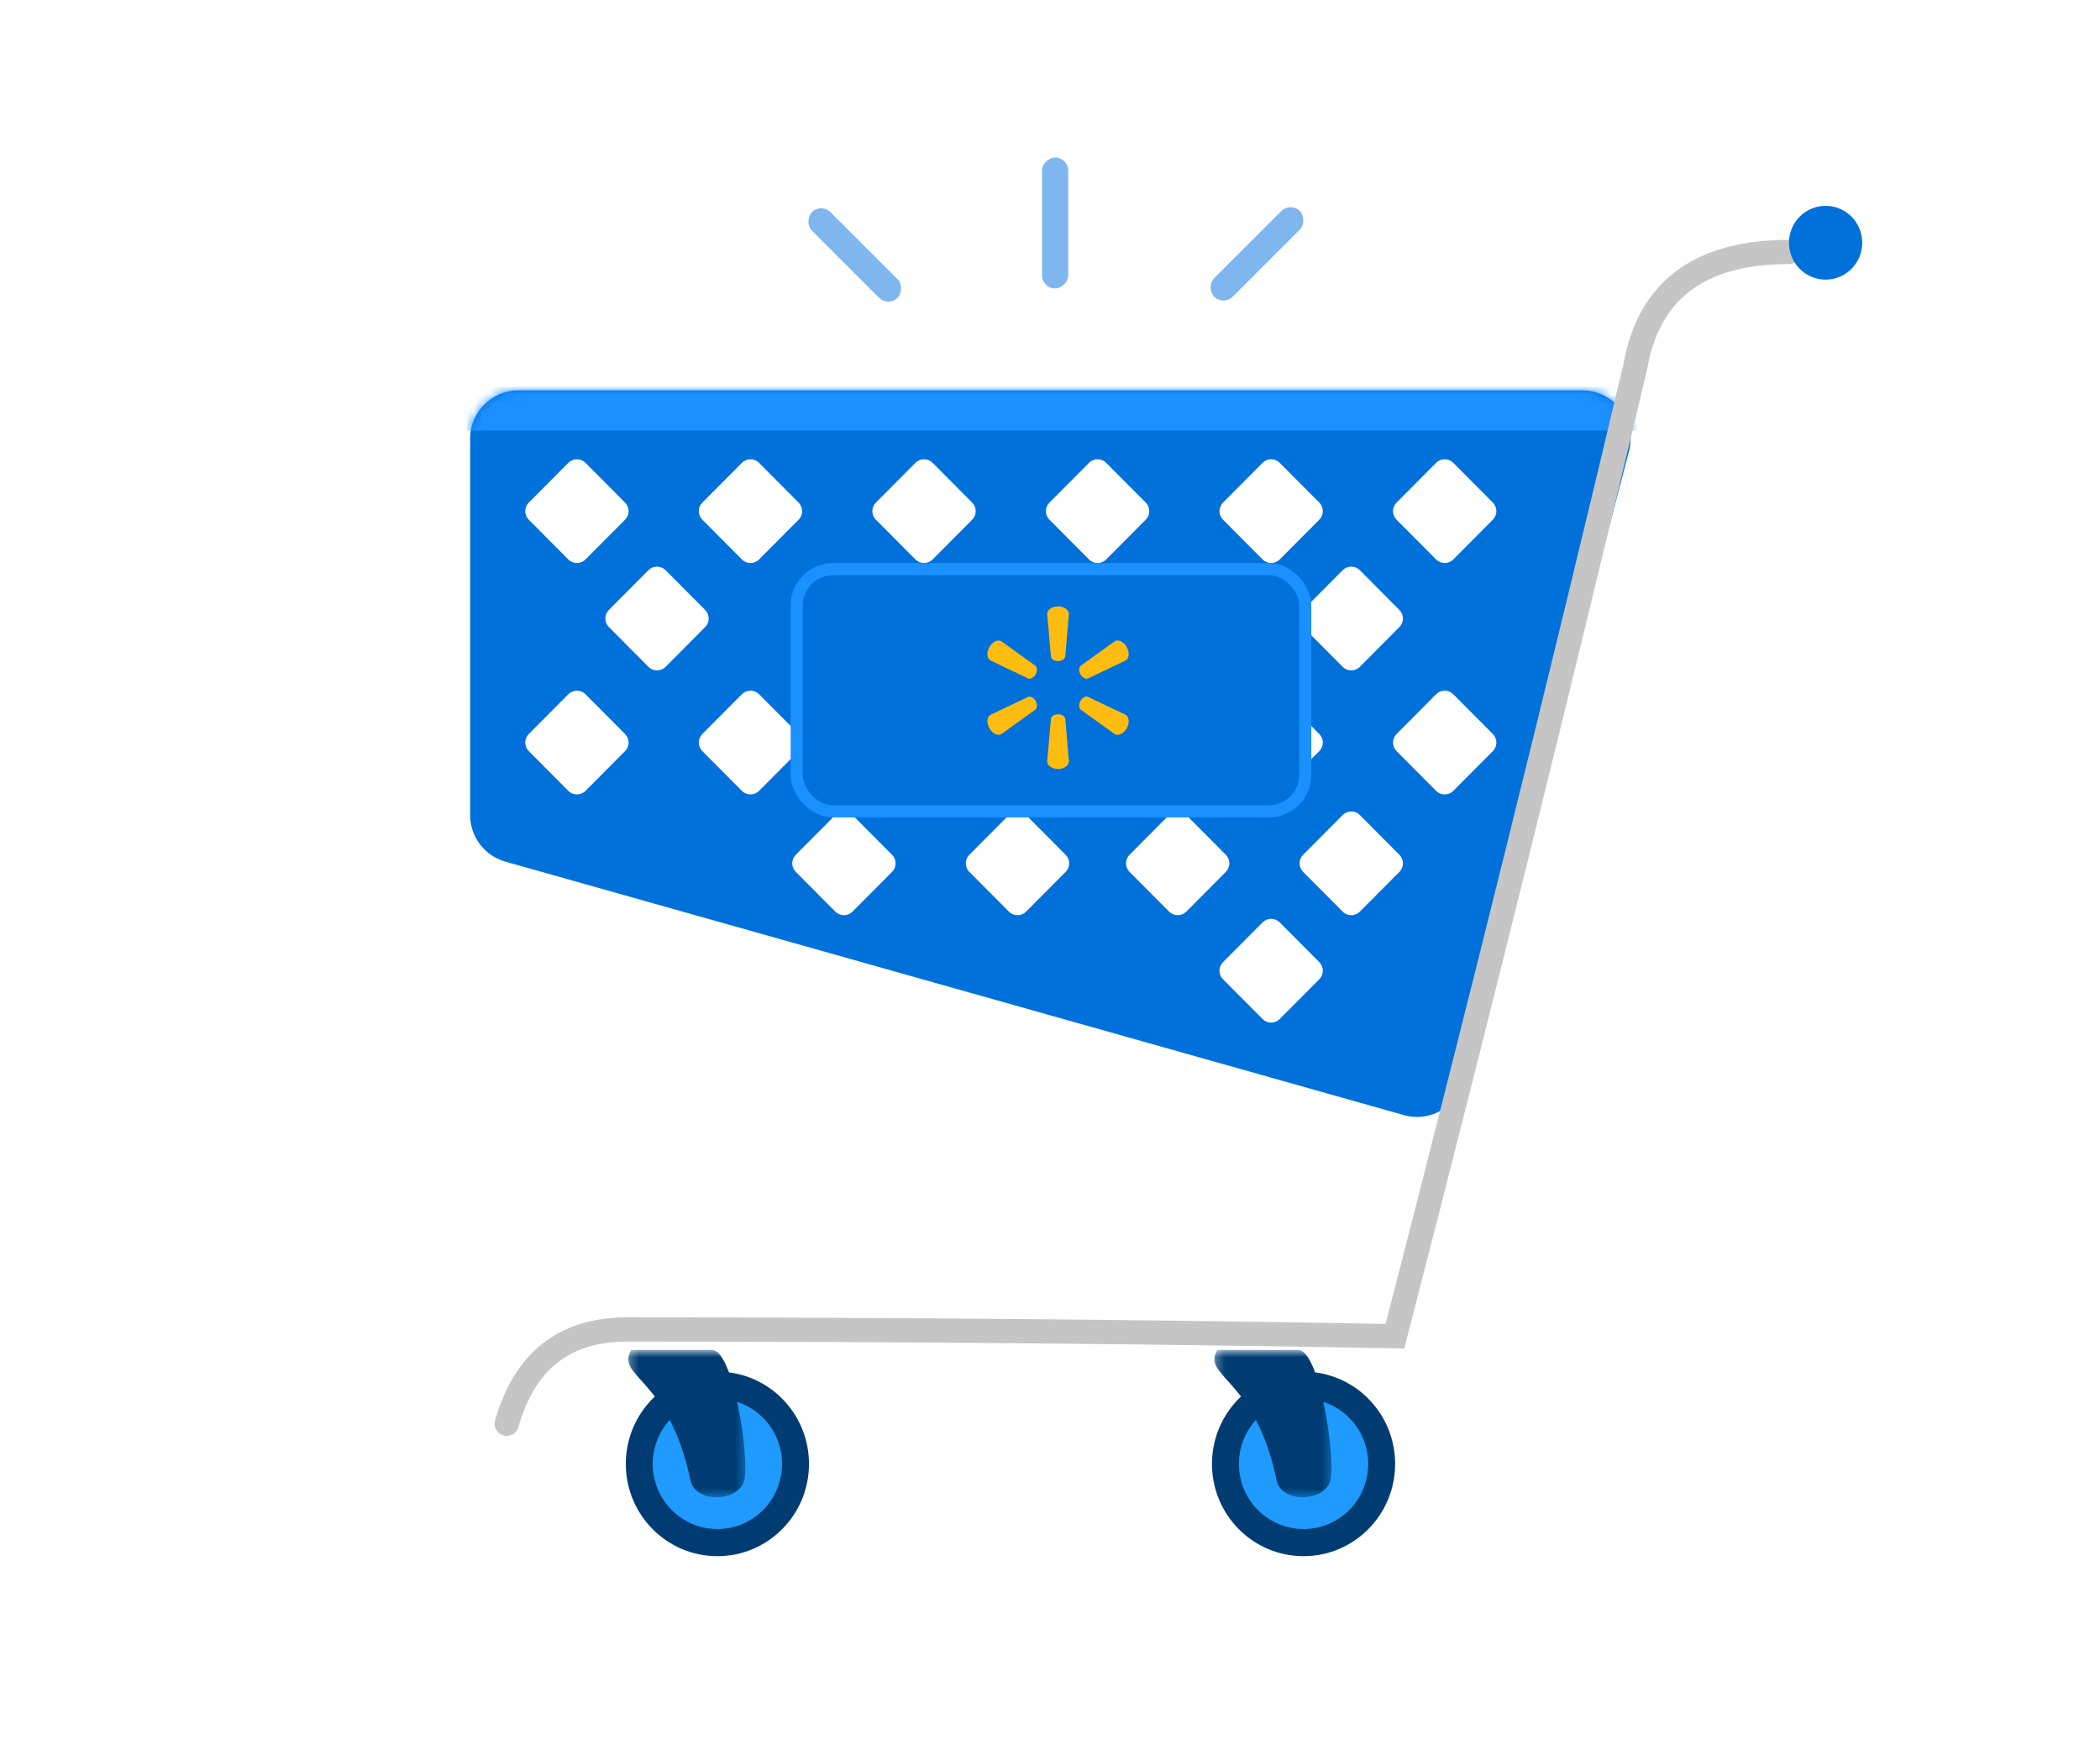
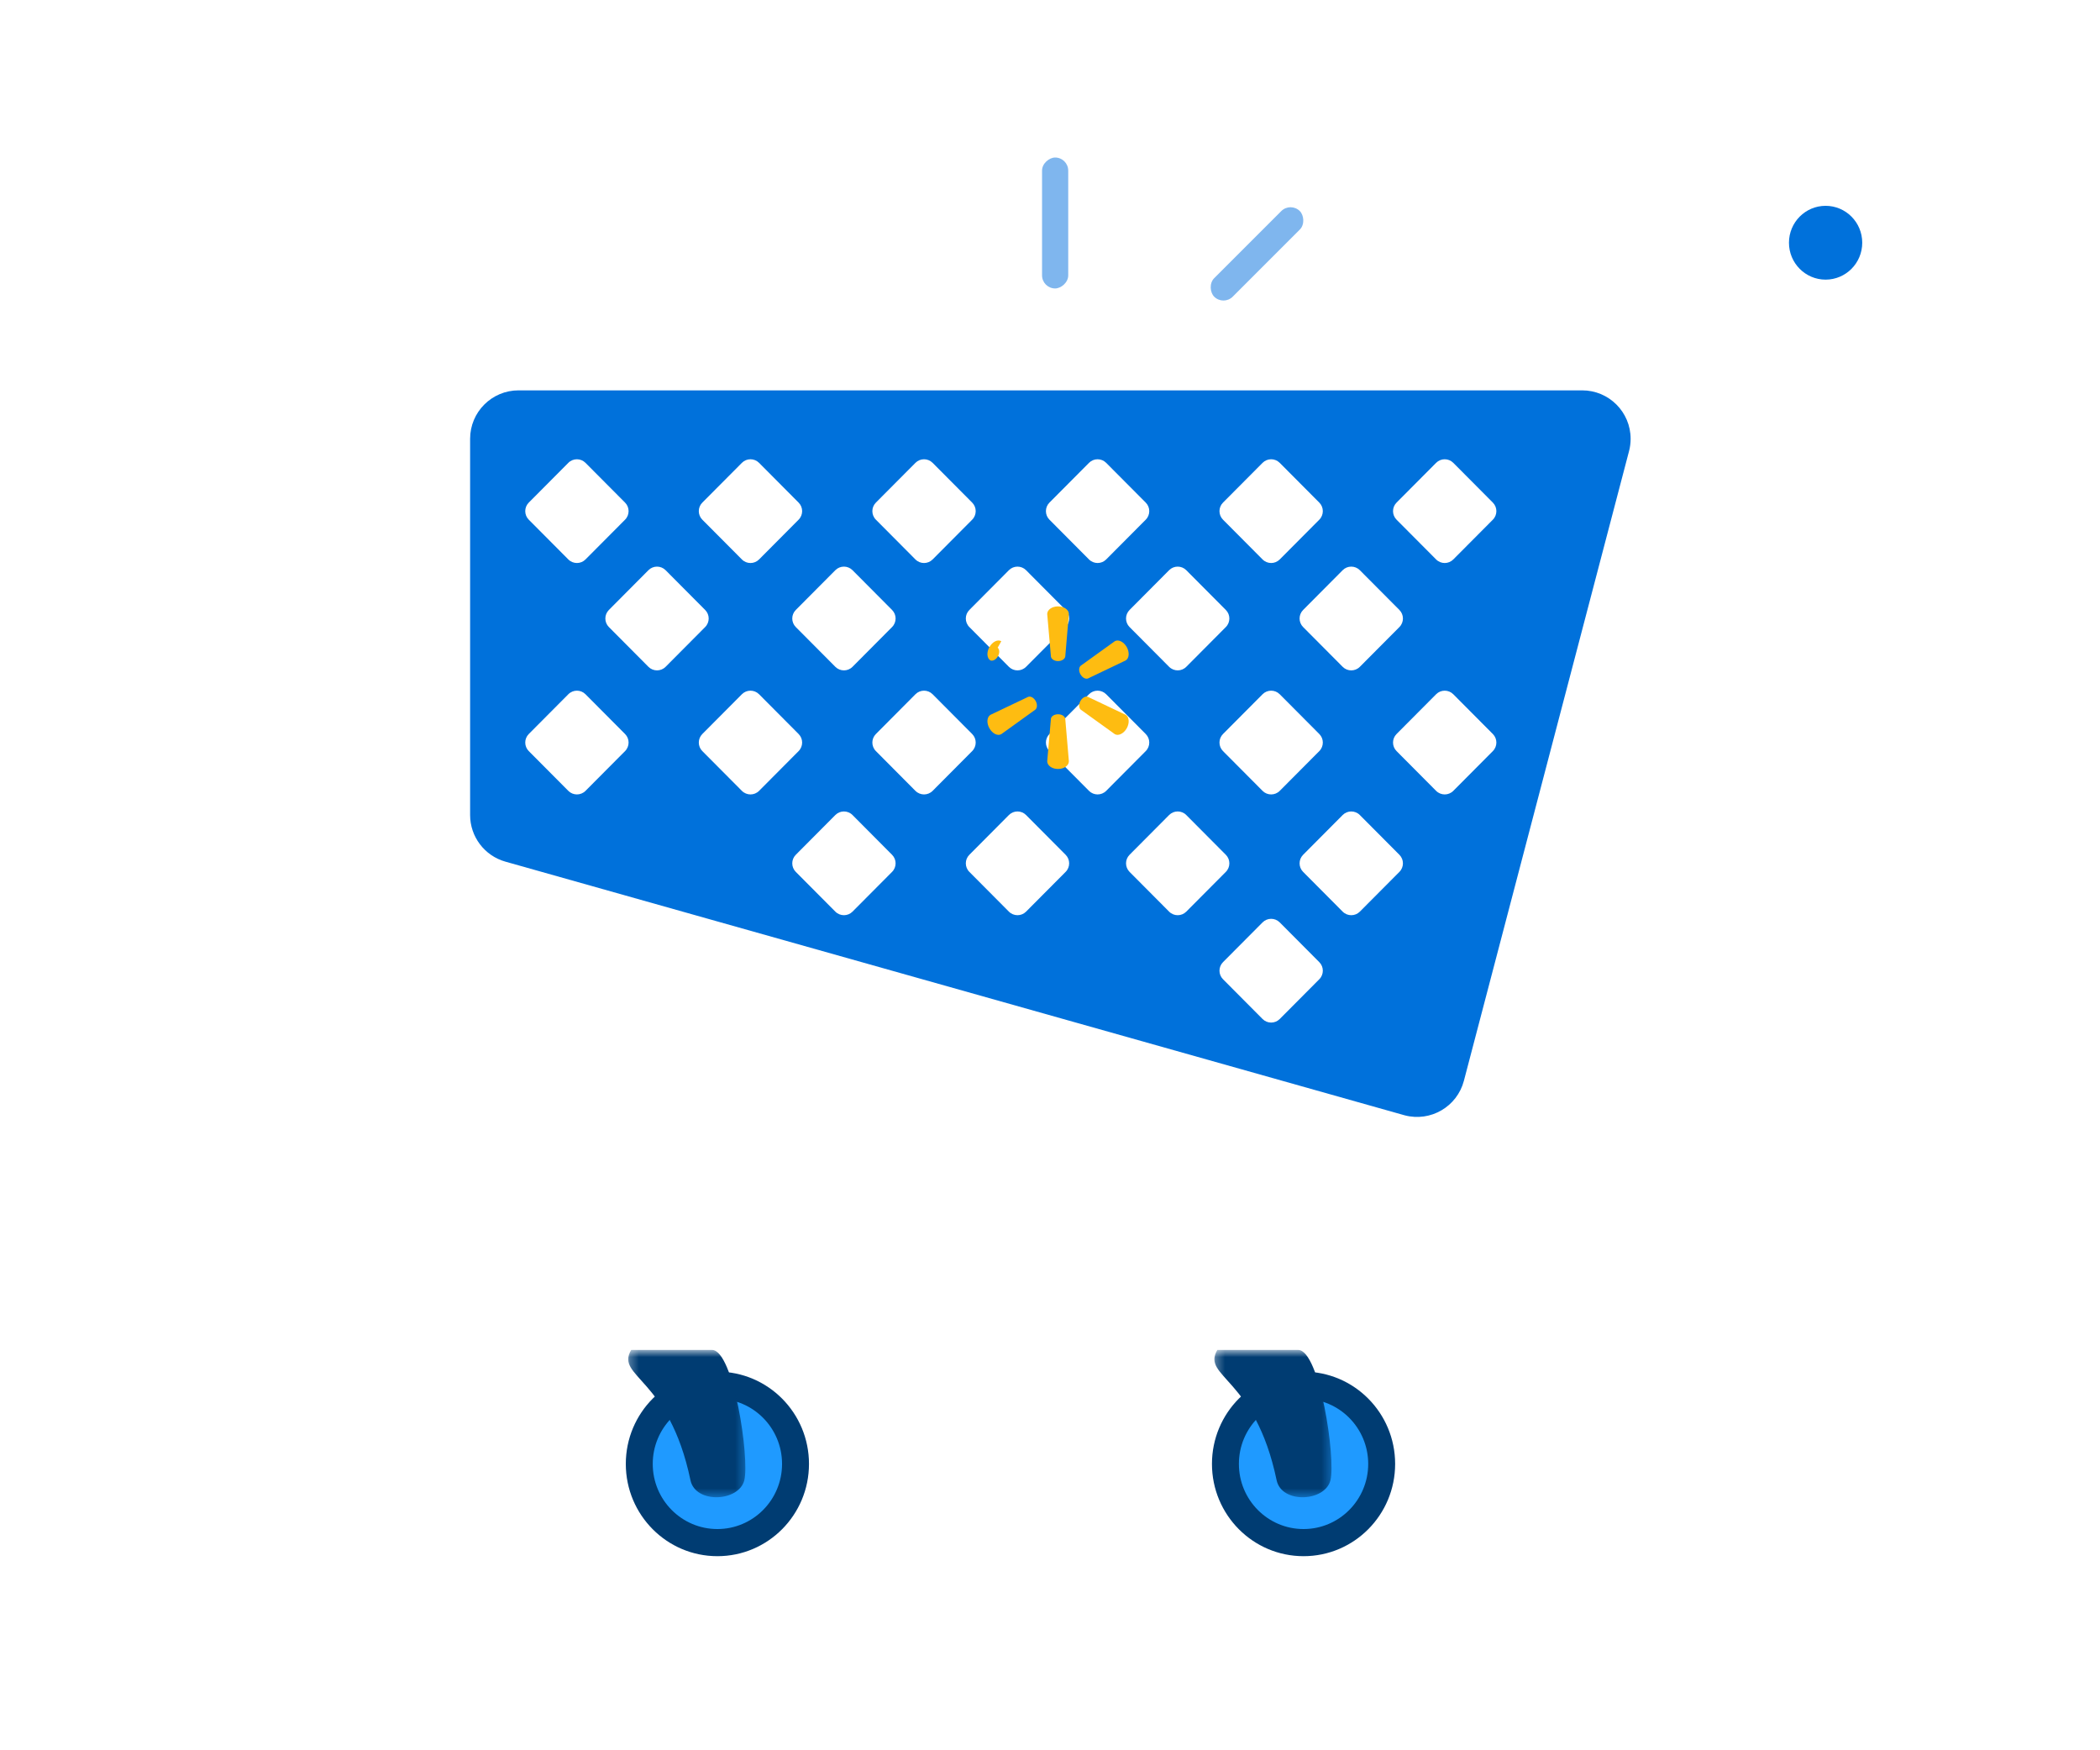
<svg xmlns="http://www.w3.org/2000/svg" xmlns:xlink="http://www.w3.org/1999/xlink" width="240" height="200" viewBox="0 0 240 200">
  <rect x="0" y="0" width="240" height="200" fill="#808080" stroke="none" />
  <defs>
    <path id="1k4wuxltba" d="M127.095 0c3.057 0 5.535 2.478 5.535 5.535 0 .474-.06.946-.18 1.405l-18.874 71.952c-.776 2.957-3.801 4.725-6.758 3.95l-.098-.027L4.033 53.853C1.647 53.18 0 51.003 0 48.526V5.536C0 2.477 2.478 0 5.535 0h121.56zM92.523 60.79c-.541-.54-1.417-.538-1.956.004l-4.522 4.544c-.537.54-.537 1.413 0 1.952l4.522 4.545.004.005c.542.539 1.418.537 1.957-.005l4.522-4.545c.537-.54.537-1.412 0-1.952l-4.522-4.544zM43.698 48.52c-.542-.538-1.418-.536-1.957.006L37.22 53.07c-.537.54-.537 1.412 0 1.952l4.521 4.544c.547.544 1.423.542 1.962 0l4.521-4.544c.538-.54.538-1.412 0-1.952l-4.52-4.544-.006-.005zm19.835 0c-.541-.538-1.417-.536-1.957.006l-4.52 4.544c-.538.54-.538 1.412 0 1.952l4.52 4.544c.547.544 1.423.542 1.962 0l4.522-4.544c.537-.54.537-1.412 0-1.952l-4.522-4.544-.005-.005zm18.31 0c-.542-.538-1.418-.536-1.957.006l-4.521 4.544c-.537.54-.537 1.412 0 1.952l4.521 4.544.005.005c.542.54 1.418.537 1.957-.005l4.521-4.544c.537-.54.537-1.412 0-1.952l-4.521-4.544zm19.835 0c-.542-.538-1.418-.536-1.957.006L95.2 53.07c-.537.54-.537 1.412 0 1.952l4.521 4.544c.547.544 1.423.542 1.962 0l4.522-4.544c.537-.54.537-1.412 0-1.952l-4.522-4.544-.005-.005zM13.182 34.72c-.541-.54-1.418-.537-1.957.005l-4.521 4.544c-.537.54-.537 1.412 0 1.952l4.521 4.545.005.005c.542.539 1.418.536 1.957-.005l4.522-4.545c.537-.54.537-1.412 0-1.952l-4.522-4.544-.005-.005zm19.836 0c-.542-.54-1.418-.537-1.957.005l-4.522 4.544c-.537.54-.537 1.412 0 1.952l4.522 4.545c.546.544 1.423.541 1.962 0l4.52-4.545c.538-.54.538-1.412 0-1.952l-4.52-4.544zm19.835 0c-.542-.54-1.418-.537-1.957.005l-4.521 4.544c-.538.54-.538 1.412 0 1.952l4.52 4.545c.548.544 1.424.541 1.963 0l4.521-4.545c.537-.54.537-1.412 0-1.952l-4.521-4.544zm19.835 0c-.542-.54-1.418-.537-1.957.005l-4.521 4.544c-.537.54-.537 1.412 0 1.952l4.521 4.545.005.005c.542.539 1.418.536 1.957-.005l4.522-4.545c.537-.54.537-1.412 0-1.952l-4.522-4.544-.005-.005zm19.835 0c-.541-.54-1.417-.537-1.956.005l-4.522 4.544c-.537.54-.537 1.412 0 1.952l4.522 4.545.004.005c.542.539 1.418.536 1.957-.005l4.522-4.545c.537-.54.537-1.412 0-1.952l-4.522-4.544-.005-.005zm19.836 0c-.542-.54-1.418-.537-1.957.005l-4.522 4.544c-.537.54-.537 1.412 0 1.952l4.522 4.545c.547.544 1.423.541 1.962 0l4.521-4.545c.537-.54.537-1.412 0-1.952l-4.521-4.544zM22.337 20.545c-.542-.54-1.418-.537-1.957.005l-4.521 4.544c-.537.54-.537 1.412 0 1.952l4.521 4.545.005.005c.542.539 1.418.536 1.957-.005l4.521-4.545c.537-.54.537-1.412 0-1.952l-4.521-4.544-.005-.005zm21.361 0c-.542-.54-1.418-.537-1.957.005l-4.521 4.544c-.537.54-.537 1.412 0 1.952l4.521 4.545.005.005c.542.539 1.418.536 1.957-.005l4.521-4.545c.538-.54.538-1.412 0-1.952l-4.52-4.544-.006-.005zm19.835 0c-.541-.54-1.417-.537-1.957.005l-4.52 4.544c-.538.54-.538 1.412 0 1.952l4.52 4.545.005.005c.542.539 1.418.536 1.957-.005l4.522-4.545c.537-.54.537-1.412 0-1.952l-4.522-4.544-.005-.005zm18.31 0c-.542-.54-1.418-.537-1.957.005l-4.521 4.544c-.537.54-.537 1.412 0 1.952l4.521 4.545c.547.544 1.423.541 1.962 0l4.521-4.545c.537-.54.537-1.412 0-1.952l-4.521-4.544zm19.835 0c-.542-.54-1.418-.537-1.957.005L95.2 25.094c-.537.54-.537 1.412 0 1.952l4.521 4.545.005.005c.542.539 1.418.536 1.957-.005l4.522-4.545c.537-.54.537-1.412 0-1.952l-4.522-4.544-.005-.005zM13.182 8.277c-.541-.54-1.418-.537-1.957.005l-4.521 4.544c-.537.54-.537 1.412 0 1.952l4.521 4.544c.547.544 1.423.542 1.962 0l4.522-4.544c.537-.54.537-1.412 0-1.952l-4.522-4.544-.005-.005zm19.836 0c-.542-.54-1.418-.537-1.957.005l-4.522 4.544c-.537.54-.537 1.412 0 1.952l4.522 4.544.005.005c.541.54 1.418.537 1.957-.005l4.52-4.544c.538-.54.538-1.412 0-1.952l-4.52-4.544zm19.835 0c-.542-.54-1.418-.537-1.957.005l-4.521 4.544c-.538.54-.538 1.412 0 1.952l4.52 4.544.006.005c.542.54 1.418.537 1.957-.005l4.521-4.544c.537-.54.537-1.412 0-1.952l-4.521-4.544zm19.835 0c-.542-.54-1.418-.537-1.957.005l-4.521 4.544c-.537.54-.537 1.412 0 1.952l4.521 4.544c.547.544 1.423.542 1.962 0l4.522-4.544c.537-.54.537-1.412 0-1.952l-4.522-4.544-.005-.005zm19.835 0c-.541-.54-1.417-.537-1.956.005l-4.522 4.544c-.537.54-.537 1.412 0 1.952l4.522 4.544c.546.544 1.422.542 1.961 0l4.522-4.544c.537-.54.537-1.412 0-1.952l-4.522-4.544-.005-.005zm19.836 0c-.542-.54-1.418-.537-1.957.005l-4.522 4.544c-.537.54-.537 1.412 0 1.952l4.522 4.544.005.005c.542.54 1.418.537 1.957-.005l4.521-4.544c.537-.54.537-1.412 0-1.952l-4.521-4.544z" />
    <path id="qjajyq81oc" d="M0.275 0.682L13.665 0.682 13.665 17.516 0.275 17.516z" />
    <path id="9c7f0hty0e" d="M0.275 0.682L13.665 0.682 13.665 17.516 0.275 17.516z" />
  </defs>
  <g fill="none" fill-rule="evenodd">
    <path fill="#E6E7E8" d="M0 0H2179V1846H0z" opacity=".697" transform="translate(-218 -992)" />
    <g>
      <path fill="#FFF" d="M0 0H375V667H0z" transform="translate(-68 -176)" />
      <g>
        <path fill="#FFF" d="M0 0H240V200H0z" transform="translate(-68 -176) translate(68 178)" />
        <g>
          <g transform="translate(-68 -176) translate(68 178) translate(53 16) translate(0 5)">
            <g transform="translate(.727 21.605)">
              <mask id="crvj6obzzb" fill="#fff">
                <use xlink:href="#1k4wuxltba" />
              </mask>
              <use fill="#0071DB" xlink:href="#1k4wuxltba" />
-               <path fill="#1B90FF" d="M-6.103 -6.134H154.105V4.601H-6.103z" mask="url(#crvj6obzzb)" />
            </g>
-             <path stroke="#C5C5C5" stroke-linecap="round" stroke-width="2.768" d="M151.453 5.79c-10.176 0-16.027 4.361-17.554 13.082-8.65 36.425-17.808 73.362-27.476 110.812-27.985-.513-57.242-.77-87.77-.77-7.124 0-11.704 3.592-13.739 10.774" />
            <ellipse cx="155.64" cy="4.736" fill="#0071DB" rx="4.187" ry="4.217" />
            <g>
              <path fill="#003C72" d="M20.934 14.078c0 5.823-4.686 10.543-10.467 10.543C4.687 24.621 0 19.901 0 14.078 0 8.255 4.686 3.535 10.467 3.535c5.781 0 10.467 4.72 10.467 10.543" transform="translate(18.521 130.2)" />
              <path fill="#1F9AFF" d="M17.856 14.078c0 4.11-3.308 7.442-7.39 7.442-4.08 0-7.388-3.332-7.388-7.442s3.309-7.442 7.389-7.442c4.081 0 7.389 3.332 7.389 7.442" transform="translate(18.521 130.2)" />
              <g transform="translate(18.521 130.2) translate(0 .372)">
                <mask id="57yhhuu9fd" fill="#fff">
                  <use xlink:href="#qjajyq81oc" />
                </mask>
                <path fill="#003C72" d="M7.389 15.567C4.926 3.784-1.231 3.784.615.682h9.236c2.463 0 4.31 12.404 3.694 14.885-.615 2.48-5.59 2.713-6.156 0" mask="url(#57yhhuu9fd)" />
              </g>
            </g>
            <g>
              <path fill="#003C72" d="M20.934 14.078c0 5.823-4.686 10.543-10.467 10.543C4.687 24.621 0 19.901 0 14.078 0 8.255 4.686 3.535 10.467 3.535c5.781 0 10.467 4.72 10.467 10.543" transform="translate(85.51 130.2)" />
              <path fill="#1F9AFF" d="M17.856 14.078c0 4.11-3.308 7.442-7.39 7.442-4.08 0-7.388-3.332-7.388-7.442s3.309-7.442 7.389-7.442c4.081 0 7.389 3.332 7.389 7.442" transform="translate(85.51 130.2)" />
              <g transform="translate(85.51 130.2) translate(0 .372)">
                <mask id="c48q3txukf" fill="#fff">
                  <use xlink:href="#9c7f0hty0e" />
                </mask>
                <path fill="#003C72" d="M7.389 15.567C4.926 3.784-1.231 3.784.615.682h9.236c2.463 0 4.31 12.404 3.694 14.885-.615 2.48-5.59 2.713-6.156 0" mask="url(#c48q3txukf)" />
              </g>
            </g>
            <g transform="translate(38.054 42.032)">
-               <rect width="58.119" height="27.676" fill="#0071DB" stroke="#1B90FF" stroke-width="1.384" rx="4.151" />
-               <path fill="#FEBC11" d="M29.86 4.258c-.687 0-1.233.394-1.233.87l.425 4.863c.04.29.394.519.808.519.425 0 .779-.228.83-.519l.414-4.862c0-.477-.546-.871-1.244-.871zm-6.48 3.981c-.404-.238-1.01.052-1.354.664-.354.611-.293 1.296.121 1.534l4.307 2.063c.273.094.637-.103.849-.477.212-.373.192-.798-.03-.985L23.38 8.24zm14.213 2.198c.405-.238.465-.923.122-1.534-.354-.612-.96-.902-1.365-.664l-3.892 2.8c-.222.186-.242.611-.03.984.212.374.576.57.849.477l4.316-2.063zm-15.446 6.21c-.414.25-.475.934-.12 1.545.343.612.95.902 1.354.664l3.891-2.8c.223-.197.243-.622.03-.995-.211-.373-.575-.57-.848-.466l-4.307 2.052zm11.13-2.052c-.273-.104-.637.093-.85.466-.211.373-.191.798.031.995l3.892 2.8c.404.238 1.01-.052 1.365-.664.343-.611.283-1.296-.122-1.545l-4.316-2.052zm-3.407 1.99c-.424 0-.778.218-.818.508l-.425 4.863c0 .487.546.881 1.233.881.698 0 1.244-.394 1.244-.881l-.415-4.863c-.05-.29-.404-.508-.819-.508z" />
+               <path fill="#FEBC11" d="M29.86 4.258c-.687 0-1.233.394-1.233.87l.425 4.863c.04.29.394.519.808.519.425 0 .779-.228.83-.519l.414-4.862c0-.477-.546-.871-1.244-.871zm-6.48 3.981c-.404-.238-1.01.052-1.354.664-.354.611-.293 1.296.121 1.534c.273.094.637-.103.849-.477.212-.373.192-.798-.03-.985L23.38 8.24zm14.213 2.198c.405-.238.465-.923.122-1.534-.354-.612-.96-.902-1.365-.664l-3.892 2.8c-.222.186-.242.611-.03.984.212.374.576.57.849.477l4.316-2.063zm-15.446 6.21c-.414.25-.475.934-.12 1.545.343.612.95.902 1.354.664l3.891-2.8c.223-.197.243-.622.03-.995-.211-.373-.575-.57-.848-.466l-4.307 2.052zm11.13-2.052c-.273-.104-.637.093-.85.466-.211.373-.191.798.031.995l3.892 2.8c.404.238 1.01-.052 1.365-.664.343-.611.283-1.296-.122-1.545l-4.316-2.052zm-3.407 1.99c-.424 0-.778.218-.818.508l-.425 4.863c0 .487.546.881 1.233.881.698 0 1.244-.394 1.244-.881l-.415-4.863c-.05-.29-.404-.508-.819-.508z" />
            </g>
          </g>
          <g fill="#006EDE" transform="translate(-68 -176) translate(68 178) translate(53 16) translate(38.649)">
-             <rect width="13.838" height="2.992" x="-.882" y="9.637" fill-opacity=".5" rx="1.496" transform="rotate(45 6.037 11.133)" />
            <rect width="13.838" height="2.992" x="45.09" y="9.514" fill-opacity=".5" rx="1.496" transform="scale(-1 1) rotate(45 0 -114.55)" />
            <rect width="14.96" height="2.992" x="21.458" y="5.984" opacity=".5" rx="1.496" transform="rotate(90 28.938 7.48)" />
          </g>
        </g>
      </g>
    </g>
  </g>
</svg>